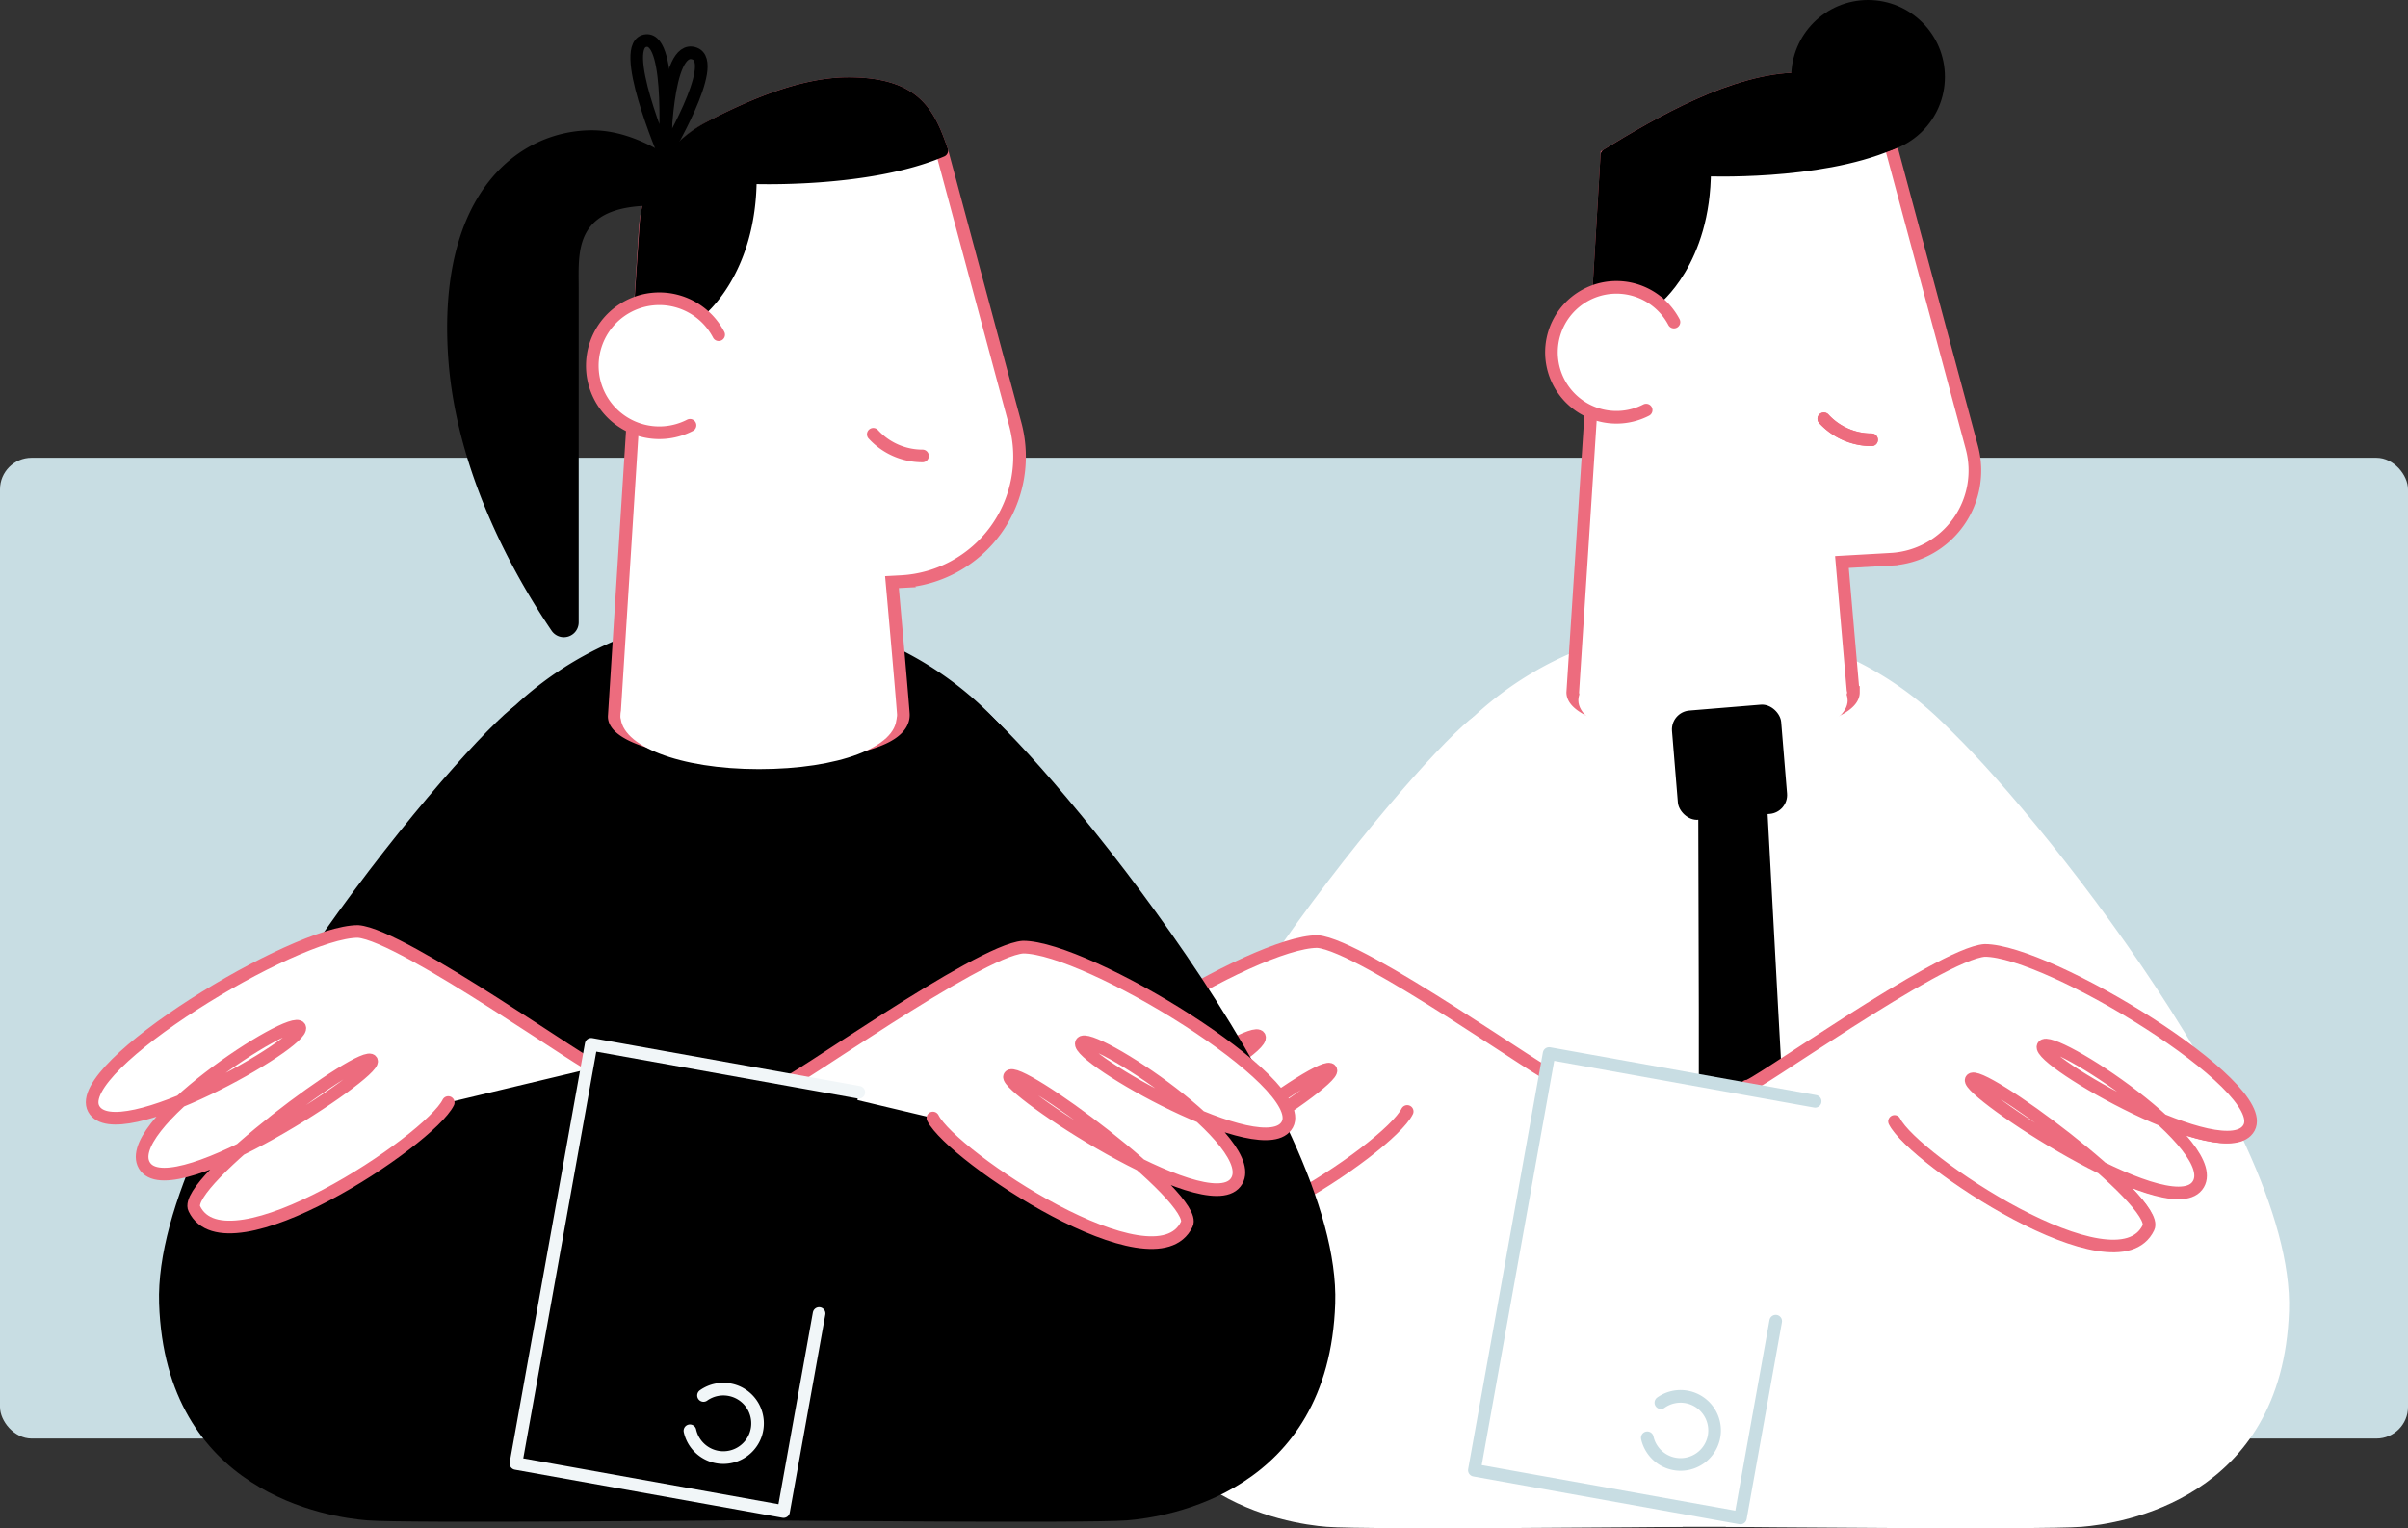
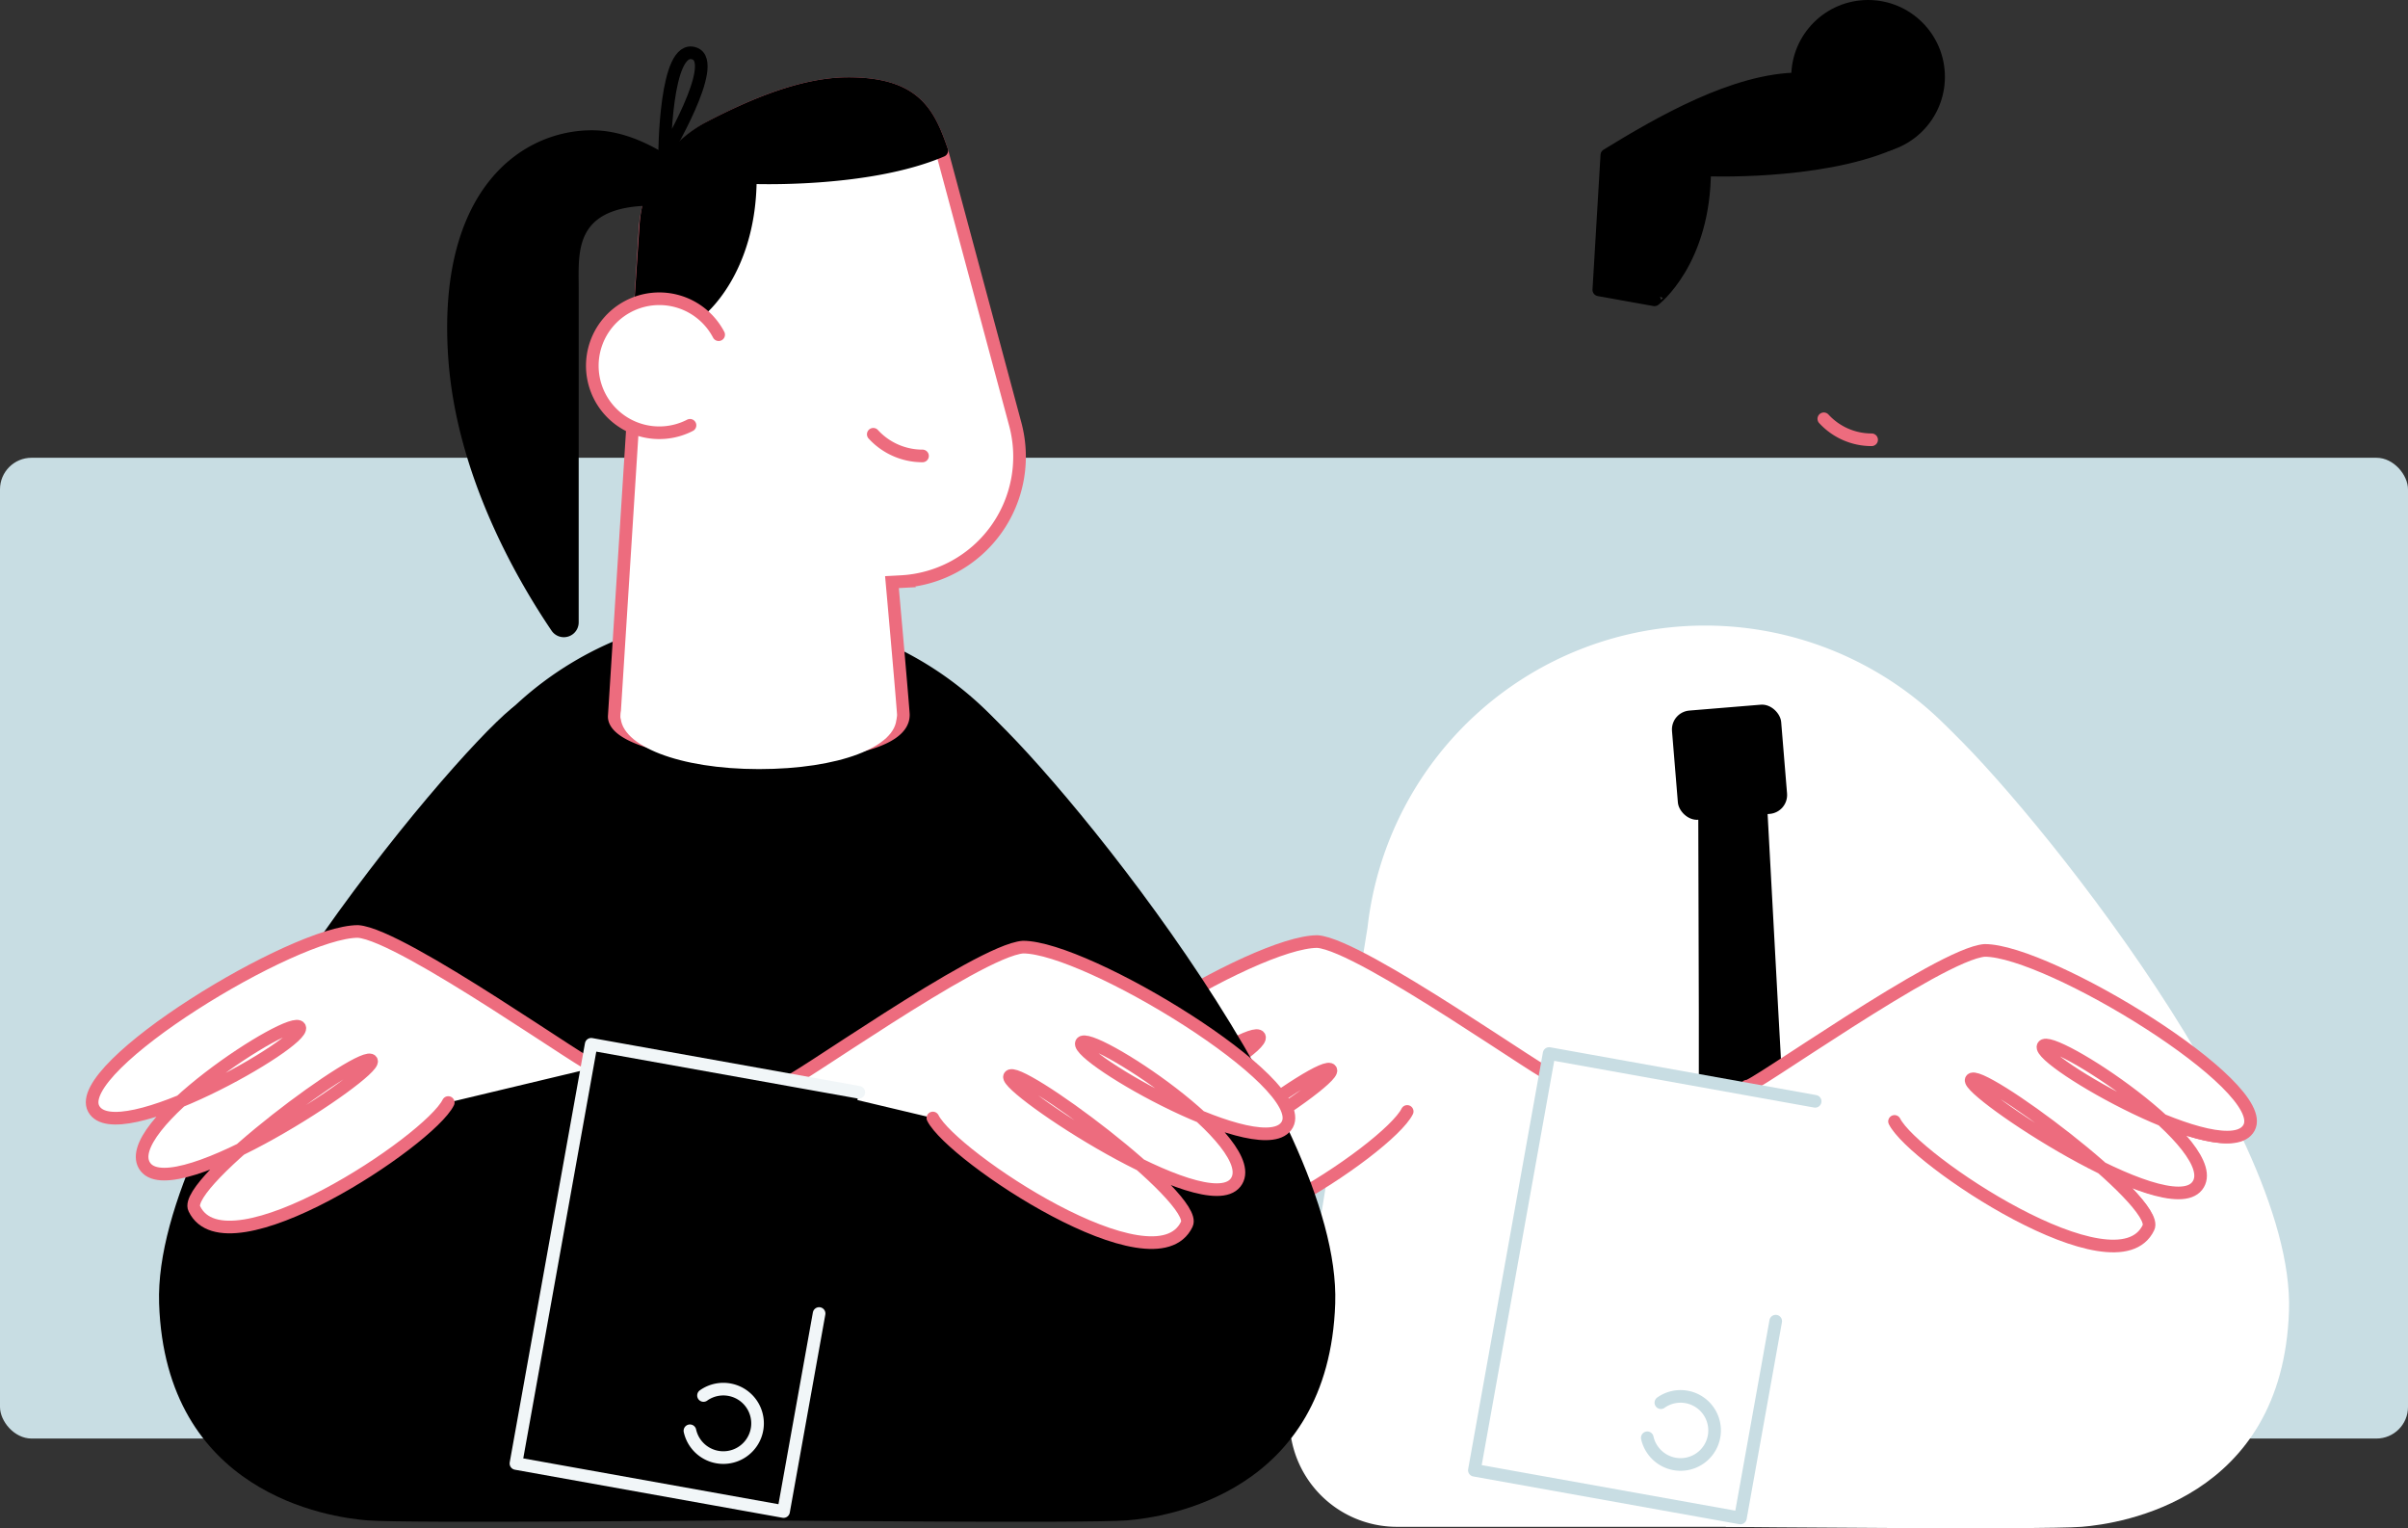
<svg xmlns="http://www.w3.org/2000/svg" viewBox="0 0 381.41 242">
  <rect x="0" y="0" width="381.41" height="242" fill="#333333" stroke="none" />
  <defs>
    <style>.cls-1{fill:#c8dde3;}.cls-2,.cls-3,.cls-5,.cls-7{fill:#fff;}.cls-3,.cls-4,.cls-7,.cls-9{stroke:#ed6c7e;}.cls-10,.cls-11,.cls-12,.cls-3,.cls-4,.cls-5,.cls-6,.cls-7,.cls-8,.cls-9{stroke-linecap:round;}.cls-10,.cls-11,.cls-12,.cls-3,.cls-4,.cls-5,.cls-6,.cls-8{stroke-linejoin:round;}.cls-10,.cls-11,.cls-12,.cls-13,.cls-3,.cls-4,.cls-5,.cls-6,.cls-7,.cls-8,.cls-9{stroke-width:2px;}.cls-12,.cls-13,.cls-4,.cls-6,.cls-8,.cls-9{fill:none;}.cls-5,.cls-6{stroke:#c8dde3;}.cls-13,.cls-7,.cls-9{stroke-miterlimit:10;}.cls-10,.cls-13,.cls-8{stroke:#000;}.cls-11,.cls-12{stroke:#f1f6f8;}</style>
  </defs>
  <g id="Calque_2" data-name="Calque 2">
    <g id="Calque_1-2" data-name="Calque 1">
      <rect class="cls-1" y="72.49" width="381.41" height="155.31" rx="5" transform="translate(381.41 300.29) rotate(-180)" />
      <path class="cls-2" d="M273.34,241.78s50.2.49,56.38,0,31.81-4.29,32.84-34.16-45-85-55.49-93.64c-11.4-9.39-15.36,63.47-15.36,63.47Z" />
      <path class="cls-2" d="M270.07,99.06a53.81,53.81,0,0,0-53.46,47.79s-5.13,31.81-12.13,75.2a17,17,0,0,0,16.8,19.73h98.89l3.7-88.92a53.8,53.8,0,0,0-53.8-53.8" />
-       <path class="cls-2" d="M266.53,241.78s-50.19.49-56.38,0-31.81-4.29-32.84-34.16,45-85,55.49-93.64c11.4-9.39,15.37,63.47,15.37,63.47Z" />
      <path d="M279.7,123.79l1.95,36,1,18c.15,3,.36,6,.45,9-1,1.53-2,3.06-3.12,4.59l-1.71,2.3c-.64.77-1.21,1.54-1.91,2.31-.74-.73-1.36-1.46-2-2.19l-1.84-2.2c-1.23-1.47-2.3-2.94-3.37-4.42-.09-3,0-6-.07-9l0-18-.1-36Z" />
      <path class="cls-3" d="M246.12,170.47c0,1-30.42-20.87-37.46-21.37-10.06,0-45.13,21.37-41.61,27.9s33.44-10.56,32.43-12.82-29,16-24.26,22,36.33-14.83,35.58-16.72c-.9-2.24-29.92,19.24-27.91,23.26,5,10.56,37-10.69,40-16.72" />
      <path class="cls-4" d="M276.92,172c0,1,30.43-20.87,37.47-21.37,10.06,0,45.13,21.37,41.61,27.91S322.56,168,323.57,165.71s29,16,24.26,22S311.5,172.87,312.25,171c.9-2.25,29.92,19.23,27.91,23.26-5,10.56-37-10.69-40-16.73" />
      <path class="cls-3" d="M276.69,172c0,1,30.6-21,37.68-21.5,10.12,0,45.41,21.5,41.86,28.08s-33.64-10.62-32.62-12.9,29.21,16.06,24.4,22.13S311.47,172.87,312.22,171c.91-2.26,30.1,19.35,28.08,23.4-5.06,10.62-37.18-10.75-40.22-16.82" />
      <polyline class="cls-5" points="281.26 209.21 275.67 240.38 233.53 232.82 245.37 166.83 287.51 174.4" />
      <path class="cls-6" d="M260.92,227.68a5.32,5.32,0,0,0,.87,1.95,5.39,5.39,0,1,0,1.28-7.51" />
-       <path class="cls-7" d="M312.33,70.88,299.4,22.77c-2-5.81-4.13-10.28-14.36-10.28s-22.26,7-30.53,12.07L253.24,45.9h0l-4.13,63.75c0,3.28,9.95,5.93,22.23,5.93s22.23-2.65,22.23-5.93a1.68,1.68,0,0,0-.07-.44L291.75,89l7.78-.44A14.07,14.07,0,0,0,312.33,70.88Z" />
      <path d="M270,26.91s17.89.78,29.4-4.14c-2-5.81-4.13-10.28-14.36-10.28s-22.26,7-30.53,12.07L253.24,45.9l8.82,1.58s7.94-6,7.94-20.57" />
      <path class="cls-8" d="M270,26.91s17.89.78,29.4-4.14c-2-5.81-4.13-10.28-14.36-10.28s-22.26,7-30.53,12.07L253.24,45.9l8.82,1.58S270,41.44,270,26.91Z" />
-       <path class="cls-7" d="M260.74,64.94A10.29,10.29,0,1,1,265.14,51" />
      <path class="cls-2" d="M296.45,69.64a10.26,10.26,0,0,1-7.57-3.32" />
-       <path class="cls-9" d="M296.45,69.64a10.26,10.26,0,0,1-7.57-3.32" />
      <path class="cls-9" d="M296.45,69.64a10.26,10.26,0,0,1-7.57-3.32" />
      <path class="cls-2" d="M292.66,110.89c0,4.09-9.54,7.4-21.32,7.4S250,115,250,110.89s9.55-7.4,21.33-7.4,21.32,3.32,21.32,7.4" />
      <circle class="cls-10" cx="295.89" cy="12.17" r="11.17" />
      <rect x="265.27" y="112.03" width="17.35" height="17.35" rx="3" transform="translate(-8.97 22.85) rotate(-4.7)" />
-       <path d="M121.77,240.76s50.49.49,56.72,0,32-4.32,33-34.36-45.25-85.5-55.82-94.2C144.23,102.75,140.24,176,140.24,176Z" />
+       <path d="M121.77,240.76s50.49.49,56.72,0,32-4.32,33-34.36-45.25-85.5-55.82-94.2C144.23,102.75,140.24,176,140.24,176" />
      <path d="M118.48,97.19A54.13,54.13,0,0,0,64.7,145.27s-5.34,33.09-12.57,77.87a15.2,15.2,0,0,0,15,17.62H168.88l3.72-89.45a54.12,54.12,0,0,0-54.12-54.12" />
      <path d="M114.92,240.76s-50.49.49-56.72,0-32-4.32-33-34.36S70.42,120.9,81,112.2C92.46,102.75,96.44,176,96.44,176Z" />
      <path class="cls-3" d="M124.37,171.48c0,1,30.6-21,37.68-21.5,10.12,0,45.41,21.5,41.86,28.08s-33.64-10.63-32.62-12.9,29.21,16.06,24.4,22.13-36.54-14.93-35.79-16.82c.91-2.26,30.1,19.35,28.08,23.39-5.06,10.63-37.18-10.75-40.22-16.82" />
      <path class="cls-3" d="M94.39,169c0,1-30.6-21-37.69-21.5-10.11,0-45.4,21.5-41.86,28.08S48.48,165,47.47,162.7s-29.21,16.06-24.41,22.13S59.61,169.91,58.85,168c-.9-2.26-30.1,19.35-28.07,23.4C35.84,202,68,180.66,71,174.59" />
      <polyline class="cls-11" points="129.74 208 124.11 239.36 81.72 231.75 93.64 165.37 136.03 172.97" />
      <path class="cls-12" d="M109.28,226.57a5.42,5.42,0,1,0,2.15-5.59" />
      <path class="cls-7" d="M160.81,67.17,149.17,23.85c-2.07-6-4.26-10.61-14.81-10.61-7,0-14.74,3.17-21.68,6.81a19.81,19.81,0,0,0-10.5,16.28l-4.89,77.14c0,3.38,10.27,6.12,22.93,6.12s23.2-2,22.86-6.58-1.8-20.83-1.8-20.83l1.51-.08A19.82,19.82,0,0,0,160.81,67.17Z" />
      <path d="M93.77,20.63C82.52,20.63,69.15,30.11,71,56.7c1.28,18.38,10.7,34.81,16.37,43.18a2.35,2.35,0,0,0,4.29-1.32v-53c0-5.75-.84-13,11.84-13h11.42S105,20.63,93.77,20.63Z" />
      <path d="M118.85,28.12s18.45.81,30.32-4.27c-2.07-6-4.26-10.61-14.81-10.61-7.2,0-15.27,3.39-22.38,7.18a18.41,18.41,0,0,0-9.71,15.12l-.81,12.19,9.2,1.61s8.19-6.23,8.19-21.22" />
      <path class="cls-8" d="M118.85,28.12s18.45.81,30.32-4.27c-2.07-6-4.26-10.61-14.81-10.61-7.1,0-15,3.29-22.08,7a19,19,0,0,0-10,15.63l-.79,11.84,9.2,1.61S118.85,43.11,118.85,28.12Z" />
      <path class="cls-7" d="M109.29,67.35A10.61,10.61,0,1,1,113.83,53" />
      <path class="cls-9" d="M146.12,72.2a10.57,10.57,0,0,1-7.8-3.43" />
      <path class="cls-2" d="M142,113.62c0,4.66-9.14,8.17-21.79,8.17s-21.91-3.7-21.91-8.37,9.24-9.55,21.89-9.55S142,109,142,113.62Z" />
-       <path class="cls-13" d="M105.27,24.56S97.69,6.77,102.39,6.42C106.57,6.11,105.27,24.56,105.27,24.56Z" />
      <path class="cls-13" d="M105.27,24.56S114.08,9.91,110,8.47C105.31,6.78,105.27,24.56,105.27,24.56Z" />
    </g>
  </g>
</svg>